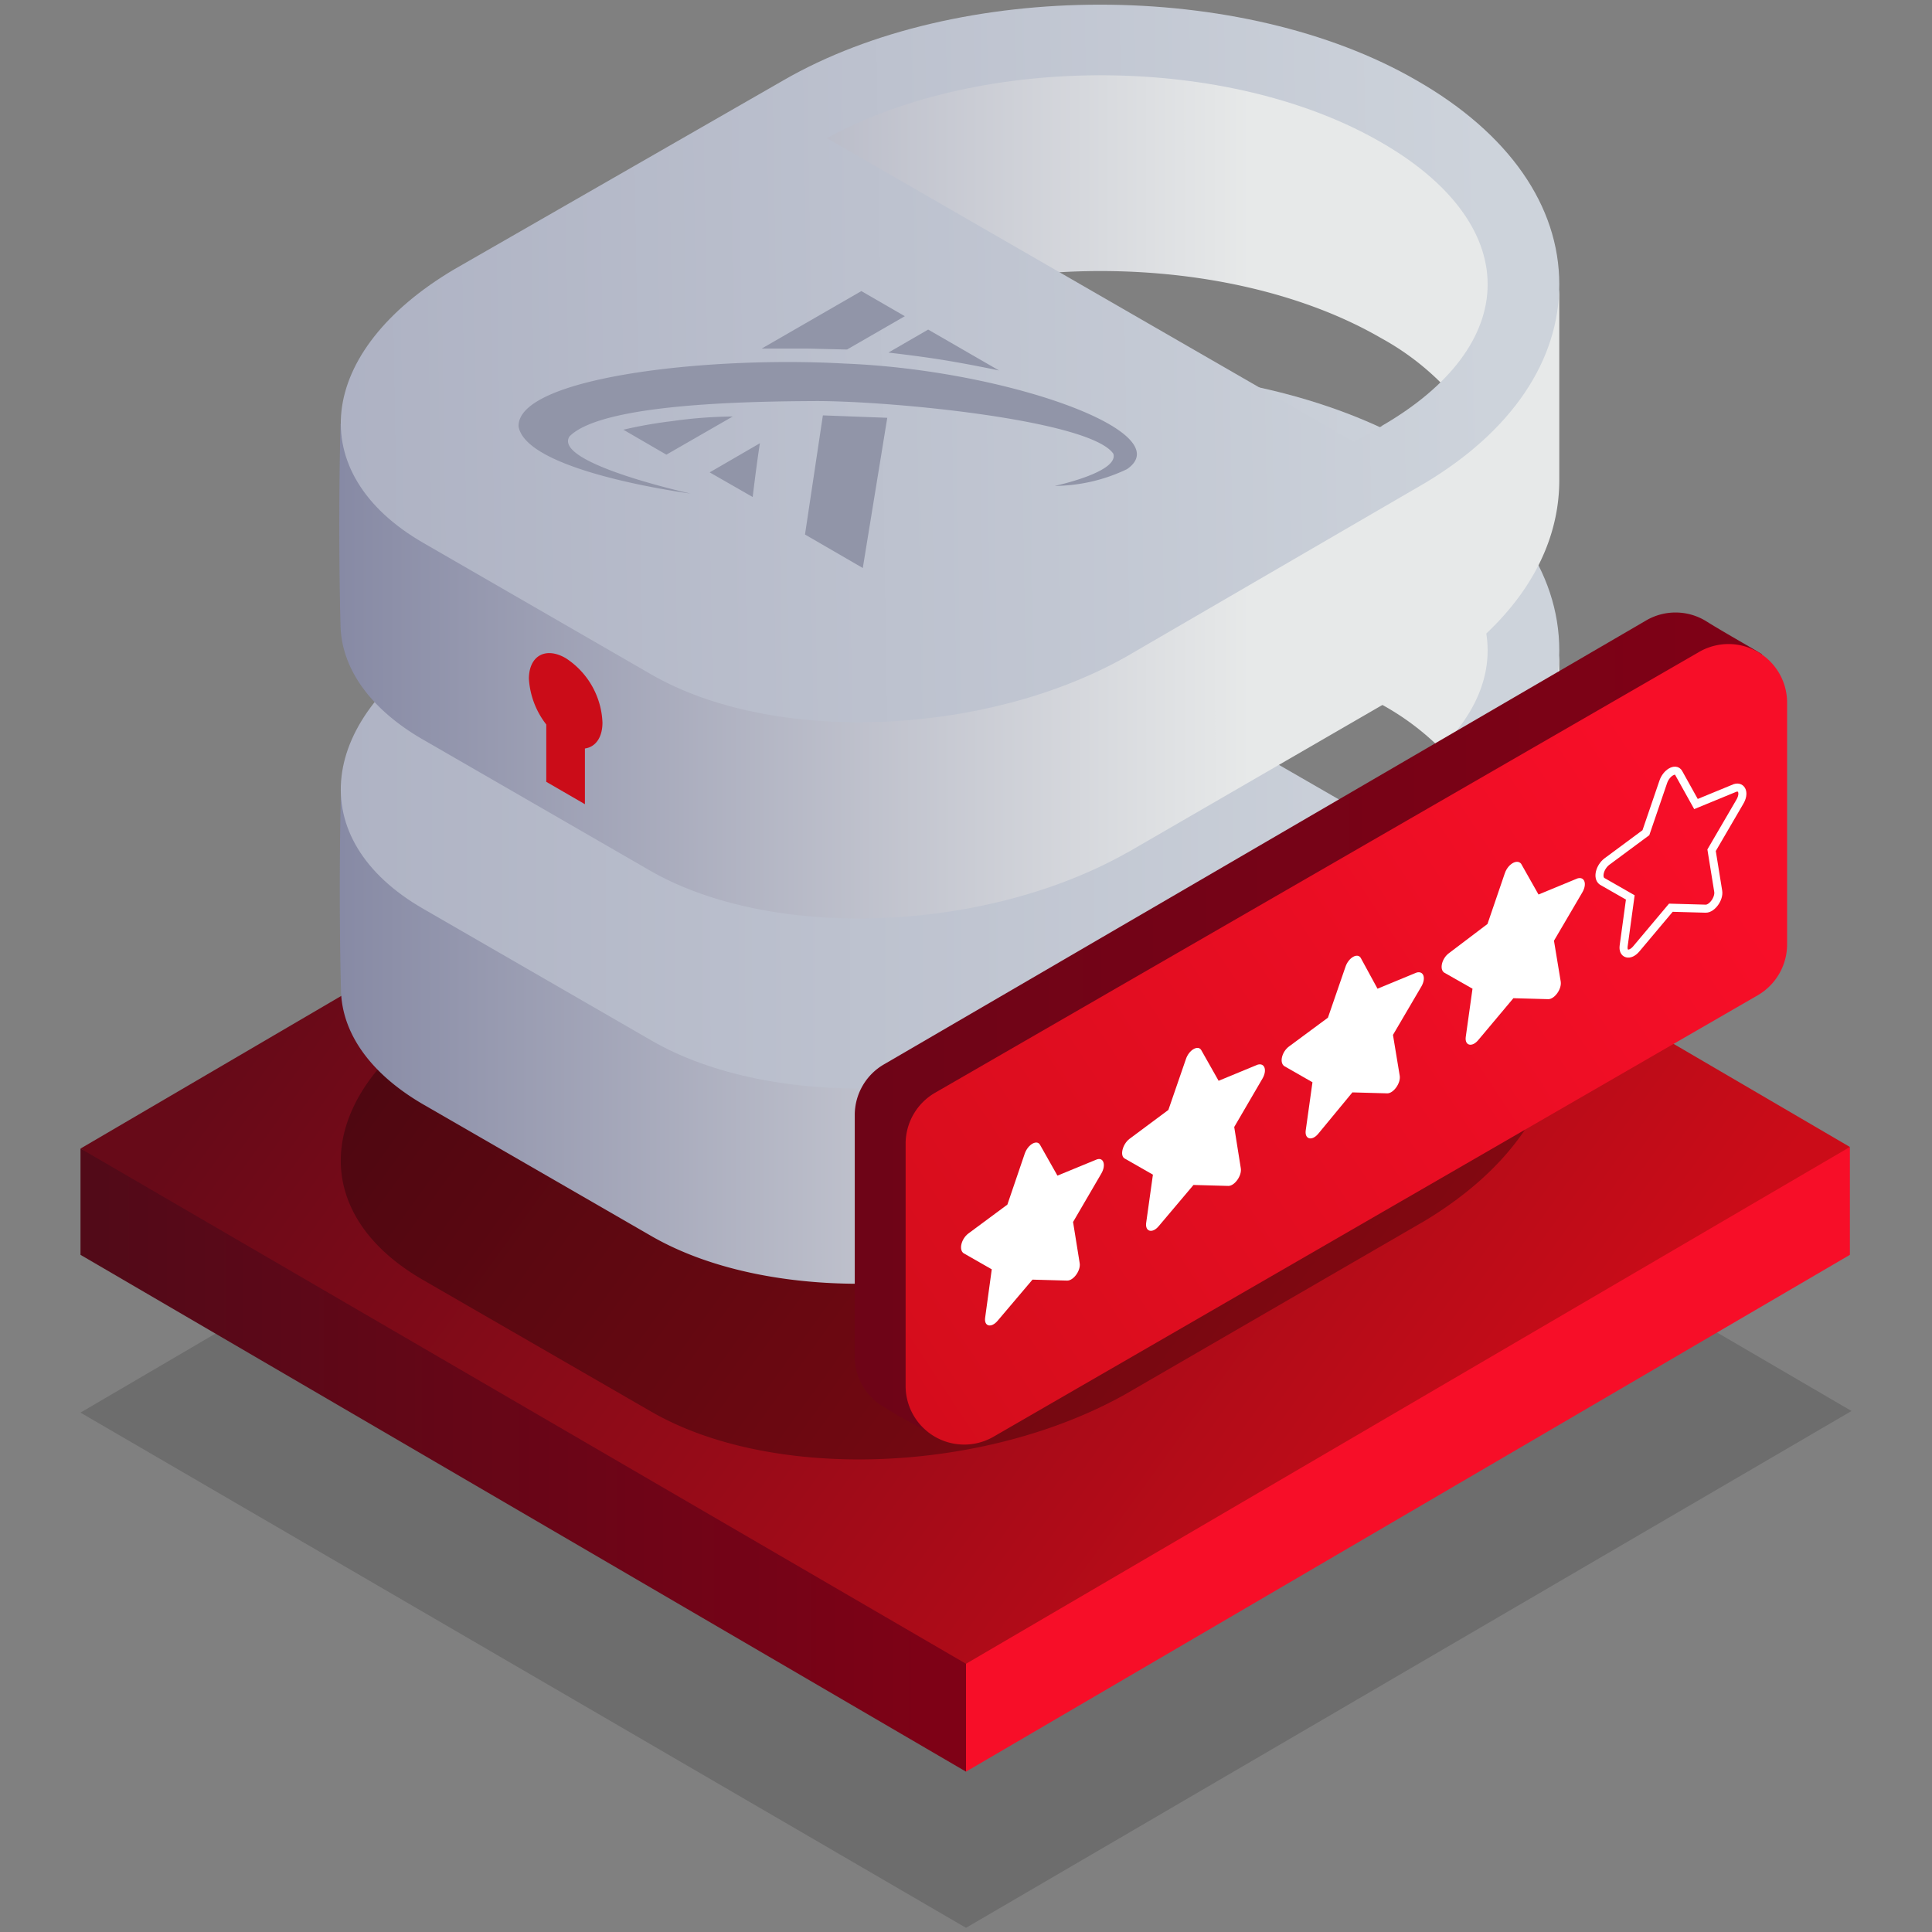
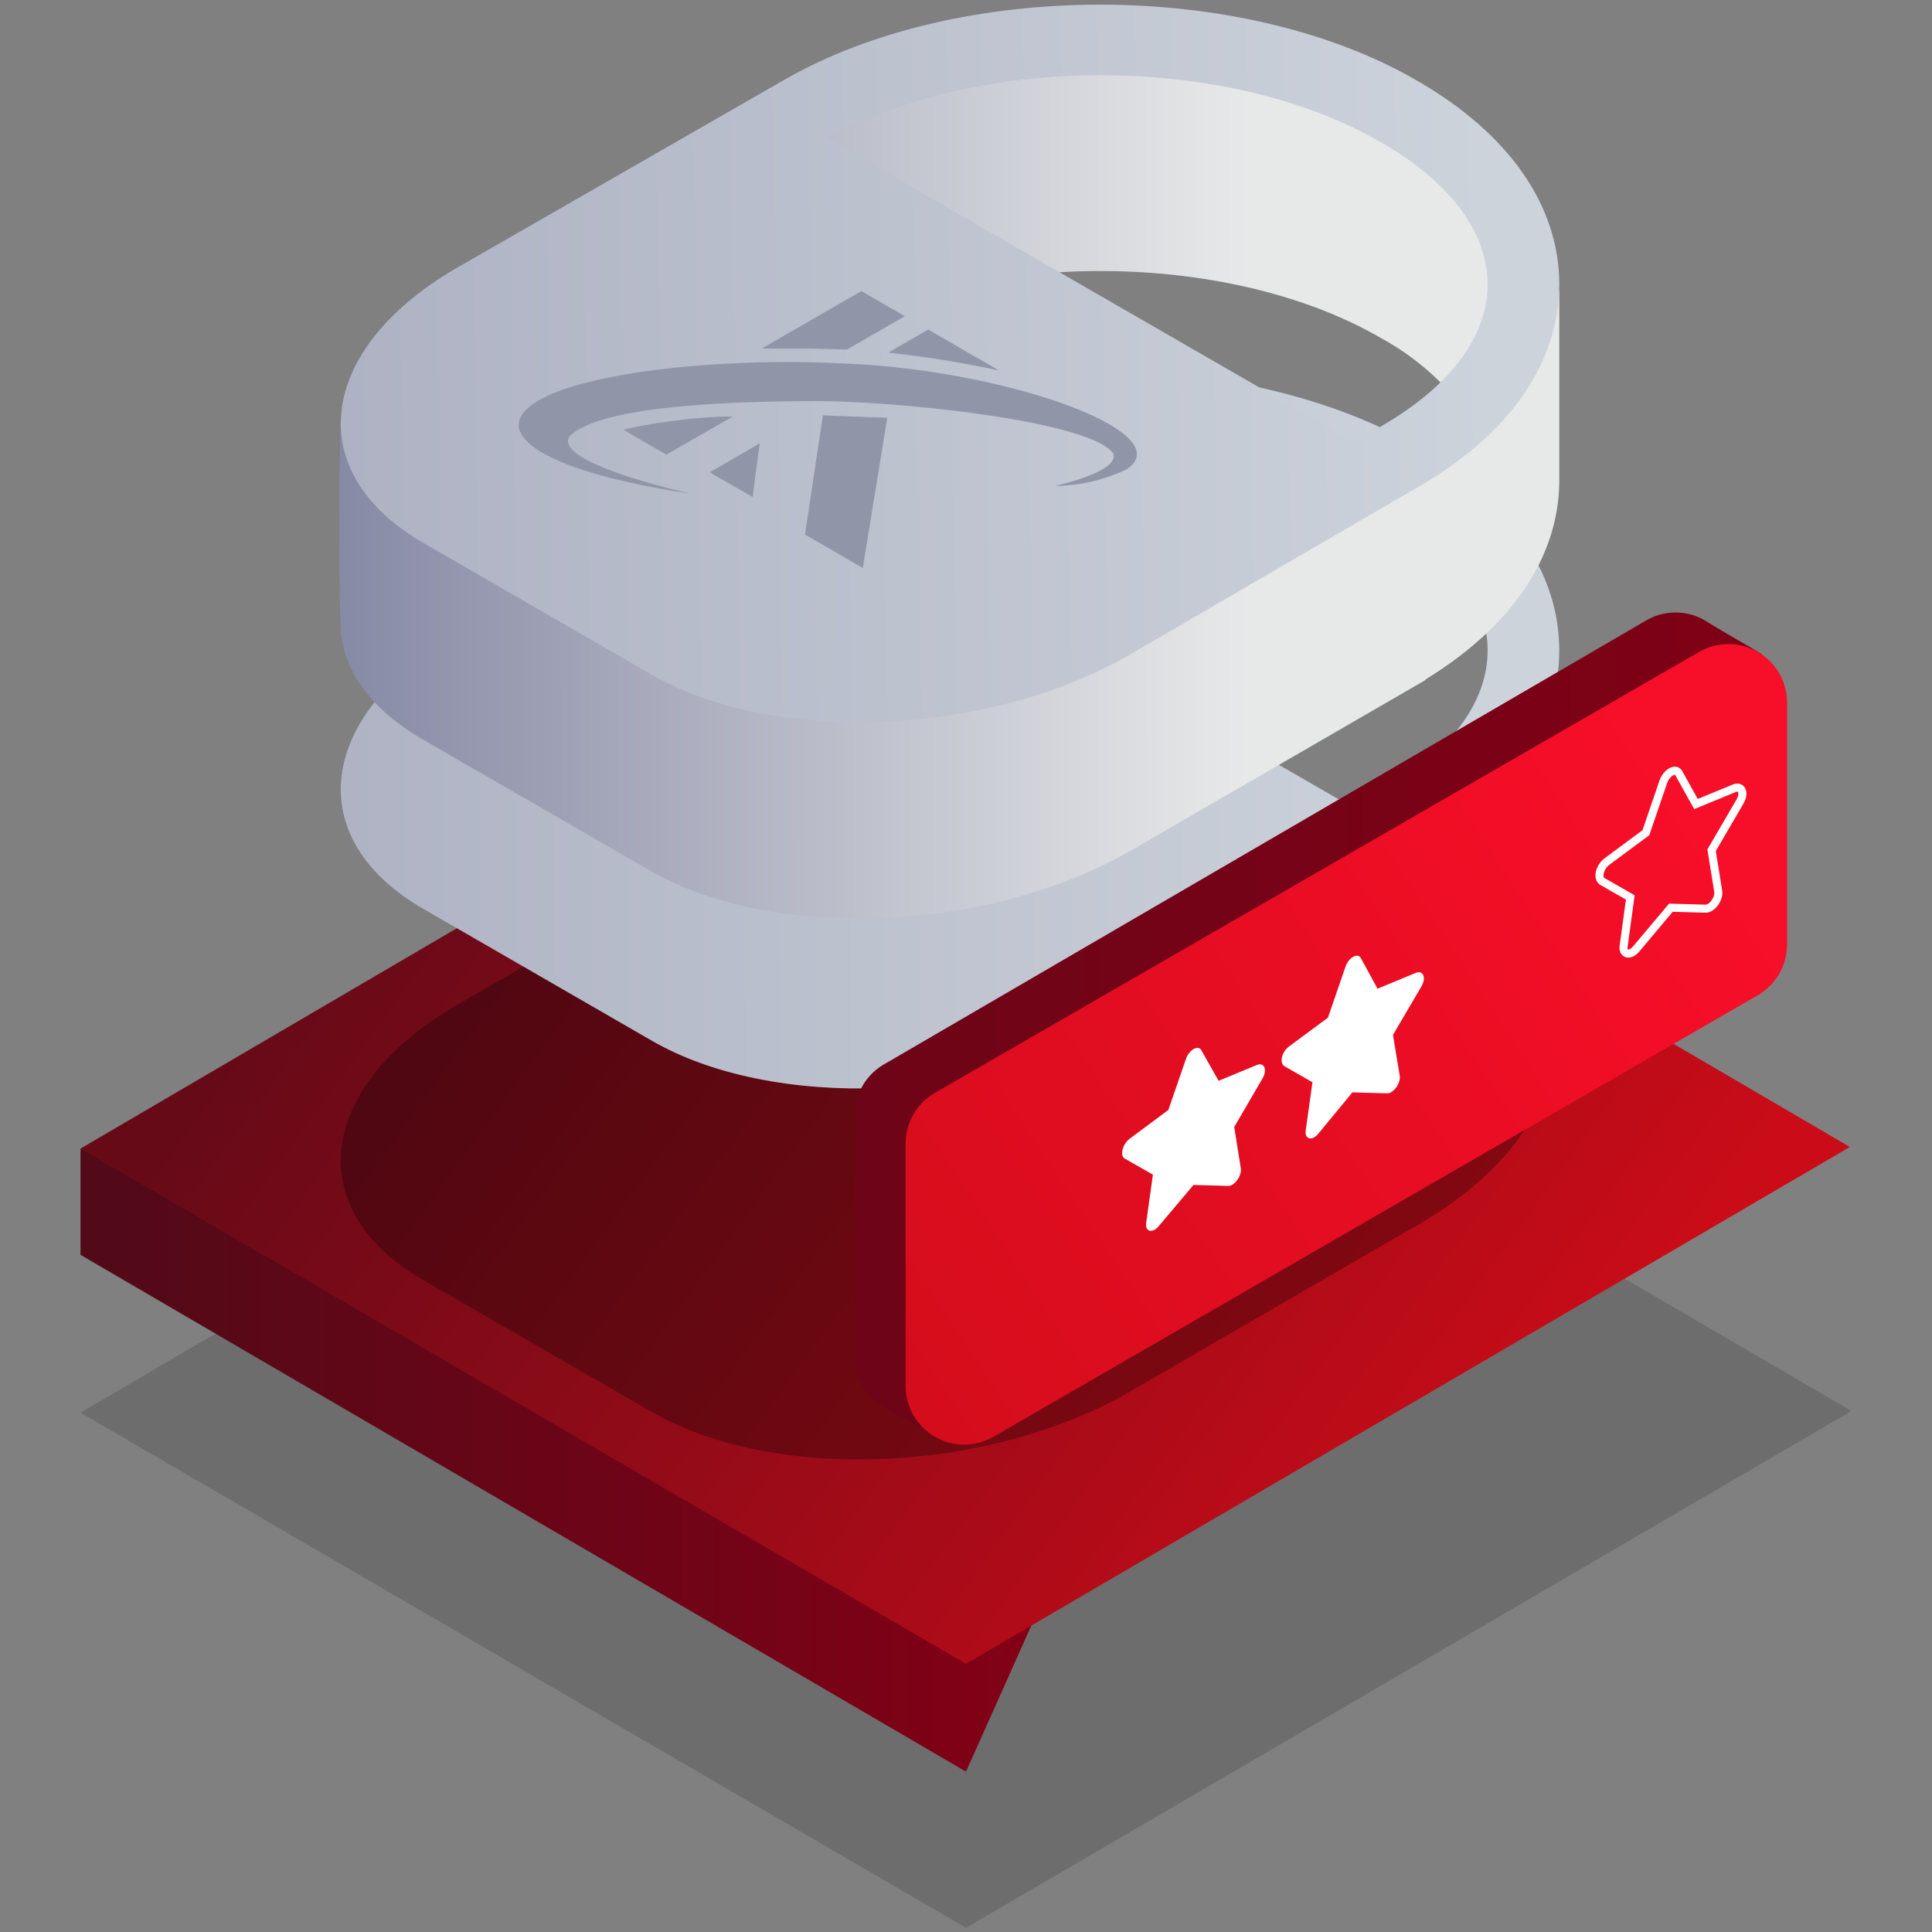
<svg xmlns="http://www.w3.org/2000/svg" xmlns:xlink="http://www.w3.org/1999/xlink" id="Warstwa_1" data-name="Warstwa 1" viewBox="0 0 120 120">
  <rect x="0" y="0" width="120" height="120" fill="#808080" stroke="none" />
  <defs>
    <style>.cls-1{opacity:0.15;isolation:isolate;fill:url(#Gradient_bez_nazwy);}.cls-2{fill:url(#Gradient_bez_nazwy_2);}.cls-3{fill:url(#Gradient_bez_nazwy_3);}.cls-4{fill:url(#Gradient_bez_nazwy_4);}.cls-10,.cls-11,.cls-14,.cls-15,.cls-5,.cls-6,.cls-7,.cls-8,.cls-9{fill-rule:evenodd;}.cls-5{opacity:0.3;fill:url(#Gradient_bez_nazwy_61);}.cls-6{fill:url(#Gradient_bez_nazwy_239);}.cls-7{fill:url(#Gradient_bez_nazwy_11);}.cls-8{fill:url(#Gradient_bez_nazwy_239-2);}.cls-9{fill:url(#Gradient_bez_nazwy_11-2);}.cls-10{fill:#9195a8;}.cls-11{fill:url(#Gradient_bez_nazwy_62);}.cls-12{fill:url(#Gradient_bez_nazwy_7);}.cls-13{fill:url(#Gradient_bez_nazwy_83);}.cls-14{fill:#fff;}.cls-15{fill:none;stroke:#fff;stroke-miterlimit:10;stroke-width:0.5px;}</style>
    <linearGradient id="Gradient_bez_nazwy" x1="-2072.29" y1="8.24" x2="-2138.72" y2="-39.82" gradientTransform="translate(2166.22 104)" gradientUnits="userSpaceOnUse">
      <stop offset="0" />
      <stop offset="1" />
    </linearGradient>
    <linearGradient id="Gradient_bez_nazwy_2" x1="-2100.72" y1="-13.31" x2="-2161.22" y2="-13.31" gradientTransform="translate(2166.22 104)" gradientUnits="userSpaceOnUse">
      <stop offset="0" stop-color="#840016" />
      <stop offset="1" stop-color="#510a18" />
    </linearGradient>
    <linearGradient id="Gradient_bez_nazwy_3" x1="-2278.71" y1="-13.36" x2="-2277.75" y2="-13.36" gradientTransform="translate(2166.22 104)" gradientUnits="userSpaceOnUse">
      <stop offset="0" stop-color="#fc2632" />
      <stop offset="1" stop-color="#f70e28" />
    </linearGradient>
    <linearGradient id="Gradient_bez_nazwy_4" x1="-2072.4" y1="-8.2" x2="-2138.76" y2="-56.21" gradientTransform="translate(2166.22 104)" gradientUnits="userSpaceOnUse">
      <stop offset="0" stop-color="#cb0c18" />
      <stop offset="1" stop-color="#670a18" />
    </linearGradient>
    <linearGradient id="Gradient_bez_nazwy_61" x1="21.17" y1="71.26" x2="96.85" y2="71.26" gradientUnits="userSpaceOnUse">
      <stop offset="0" />
      <stop offset="1" />
    </linearGradient>
    <linearGradient id="Gradient_bez_nazwy_239" x1="94.58" y1="53.17" x2="5.72" y2="53.2" gradientUnits="userSpaceOnUse">
      <stop offset="0.19" stop-color="#e7e9e9" />
      <stop offset="0.24" stop-color="#e0e2e4" />
      <stop offset="0.86" stop-color="#8285a1" />
    </linearGradient>
    <linearGradient id="Gradient_bez_nazwy_11" x1="90.61" y1="45.29" x2="14.92" y2="45.37" gradientUnits="userSpaceOnUse">
      <stop offset="0" stop-color="#cdd3db" />
      <stop offset="1" stop-color="#acb0c2" />
    </linearGradient>
    <linearGradient id="Gradient_bez_nazwy_239-2" x1="94.58" y1="30.43" x2="5.72" y2="30.47" xlink:href="#Gradient_bez_nazwy_239" />
    <linearGradient id="Gradient_bez_nazwy_11-2" x1="92.59" y1="22.08" x2="16.92" y2="23.28" xlink:href="#Gradient_bez_nazwy_11" />
    <linearGradient id="Gradient_bez_nazwy_62" x1="5177.5" y1="3023.3" x2="5186.86" y2="3023.3" gradientTransform="matrix(-0.5, -0.87, -0.87, 0.5, 5238.72, 3031.56)" xlink:href="#Gradient_bez_nazwy_4" />
    <linearGradient id="Gradient_bez_nazwy_7" x1="2227.44" y1="63.59" x2="2392.75" y2="63.59" gradientTransform="matrix(-1, 0, 0, 1, 2352.54, 0)" xlink:href="#Gradient_bez_nazwy_2" />
    <linearGradient id="Gradient_bez_nazwy_83" x1="2312.38" y1="93.45" x2="2247.6" y2="50.79" gradientTransform="matrix(-1, 0, 0, 1, 2352.54, 0)" gradientUnits="userSpaceOnUse">
      <stop offset="0" stop-color="#cb0c18" />
      <stop offset="1" stop-color="#f70e28" />
    </linearGradient>
  </defs>
  <polygon class="cls-1" points="5 87.74 60 119.74 115 87.64 60 55.54 5 87.74" />
  <polygon class="cls-2" points="65.5 97.74 5 71.34 5 77.94 60 110.04 65.5 97.74" />
-   <polygon class="cls-3" points="114.9 77.94 114.9 71.24 60 92.64 60 110.04 114.9 77.94" />
  <polygon class="cls-4" points="5 71.34 60 103.34 114.9 71.24 60 39.14 5 71.34" />
  <path class="cls-5" d="M89.61,56.65c-.07.53-3.33,3.06-3.4,3.14,1.39,1.26,5.24-.13,5.76,1.29a7,7,0,0,1,.43,2.38c0,3.22-2.33,6.34-6.57,8.79l-1.76,1L51.36,54.37l.38-.18a24.1,24.1,0,0,1-5-2.35L28.21,62.52c-8.58,5.08-9.45,12.67-1.9,17l14.14,8.16c7.55,4.36,20.68,3.85,29.48-1.1L88.51,75.82c5.38-3.25,8.34-7.62,8.34-12.36a11.41,11.41,0,0,0-.67-3.84C91.06,56.51,91.32,58.32,89.61,56.65Z" />
-   <path class="cls-6" d="M96.85,52.56c0-1.94,0-8.86,0-11.48,0-1.3-1.07-1.06-2.06-2.09C93.49,37.6,90,32.43,88,31.3,77.16,25,59.49,25,48.64,31.28c0,0-15.41,9.93-20.31,13C22.08,48.15,21.18,49,21.18,49c-.11,4.44-.09,9.05,0,12.52.06,2.66,1.83,5.18,5.13,7.09l14.14,8.16c7.55,4.36,20.68,3.85,29.48-1.1h0l.24-.14h0L88.51,64.93C93.89,61.68,96.85,57.3,96.85,52.56ZM78.47,56.65,51.36,43.48c9.66-5.29,25-5.21,34.44.27a16.27,16.27,0,0,1,4.69,3.85c.65.81-1.32,1.24-1,2.11S78.47,56.65,78.47,56.65Z" />
  <path class="cls-7" d="M96.85,40.4c0-4.88-3.13-9.38-8.82-12.67-10.87-6.27-28.54-6.28-39.39,0L28.21,39.46c-8.58,5.09-9.45,12.67-1.9,17l14.14,8.16C48,69,61.13,68.5,69.93,63.55L88.51,52.76C93.89,49.51,96.85,45.14,96.85,40.4Zm-11,8.79-1.76,1L51.36,31.32c9.66-5.29,25-5.21,34.44.26,4.26,2.46,6.6,5.59,6.6,8.82S90.07,46.74,85.83,49.19Z" />
  <path class="cls-8" d="M96.85,29.82c0-1.94,0-8.86,0-11.48,0-1.29-1.07-1.06-2.06-2.09C93.49,14.86,90,9.69,88,8.56c-10.87-6.27-28.54-6.28-39.39,0,0,0-15.41,9.93-20.31,13-6.25,3.88-7.15,4.77-7.15,4.77-.11,4.45-.09,9.06,0,12.52.06,2.66,1.83,5.19,5.13,7.09l14.14,8.16C48,58.43,61.13,57.93,69.93,53h0l.24-.13h0L88.57,42.22l-.06,0C93.89,38.94,96.85,34.57,96.85,29.82ZM78.47,33.91,51.36,20.74c9.66-5.29,25-5.21,34.44.27a16.43,16.43,0,0,1,4.69,3.85c.65.82-1.32,1.25-1,2.12S78.47,33.91,78.47,33.91Z" />
  <path class="cls-9" d="M96.85,17.66C96.85,12.78,93.72,8.28,88,5,77.16-1.28,59.49-1.28,48.64,5L28.21,16.73c-8.58,5.08-9.45,12.66-1.9,17l14.14,8.16c7.55,4.36,20.68,3.86,29.48-1.09L88.51,30C93.89,26.78,96.85,22.41,96.85,17.66Zm-11,8.79-1.76,1L51.36,8.58c9.66-5.29,25-5.21,34.44.27,4.26,2.45,6.6,5.58,6.6,8.81S90.07,24,85.83,26.45Z" />
  <path id="Kształt_8" data-name="Kształt 8" class="cls-10" d="M57.65,20.47,55.18,21.9s1.78.2,3.22.43c1.77.28,3.65.68,3.65.68ZM44.08,29.34l2.67,1.53s.12-1,.23-1.81c.15-1.13.22-1.53.22-1.53Zm-2.69-1.1-2.67-1.55a27.33,27.33,0,0,1,3-.53,28.32,28.32,0,0,1,3.79-.29ZM53.5,18.08l2.7,1.56-3.59,2.07-2.5-.06c-1.3,0-2.8,0-2.8,0ZM51.11,25.8l4,.15-1.52,9.33L50,33.2Zm-8.2,4.86s-8.6-1.89-7.54-3.55c2-2.05,11.15-2.18,15.35-2.2,4.81,0,17,1.2,18.43,3.27.37,1.15-3.64,2-3.64,2A10.55,10.55,0,0,0,70,29.14c3.33-2.29-7.51-6.17-17.57-6.56-8.62-.48-20.32.89-20.22,3.91.48,2.84,10.72,4.17,10.72,4.17Z" />
-   <path class="cls-11" d="M35.14,40.88a5,5,0,0,1,2.28,4c0,.94-.44,1.52-1.09,1.61v3.46l-2.4-1.39V45a5.13,5.13,0,0,1-1.08-2.85C32.86,40.74,33.88,40.15,35.14,40.88Z" />
  <path class="cls-12" d="M54.94,66.09l47.25-27.52a3.62,3.62,0,0,1,3.76,0c1,.63,2.7,1.58,3.48,2.06l-1.75,16a3.62,3.62,0,0,1-1.8,3.15l-48,29.3c-1.18-.66-2-1.07-3.05-1.73a3.61,3.61,0,0,1-1.74-3.11v-15A3.64,3.64,0,0,1,54.94,66.09Z" />
  <path class="cls-13" d="M58.05,67.89l47.44-27.37A3.64,3.64,0,0,1,111,43.66l0,15a3.66,3.66,0,0,1-1.81,3.15L61.74,89.22a3.64,3.64,0,0,1-5.49-3.14V71A3.66,3.66,0,0,1,58.05,67.89Z" />
-   <path id="_kopia" data-name=" kopia" class="cls-14" d="M63.65,71.65l-1.08,3.17-2.43,1.8c-.43.33-.6,1-.29,1.22l1.75,1-.41,3c-.08.55.38.66.77.2l2.17-2.56,2.16.06c.39,0,.85-.63.77-1.09l-.41-2.55,1.75-3c.32-.54.14-1.05-.29-.88l-2.43,1L64.6,71.11C64.41,70.76,63.85,71.08,63.65,71.65Z" />
  <path id="_kopia-2" data-name=" kopia" class="cls-14" d="M73.66,65.78l-1.09,3.16-2.42,1.8c-.43.33-.61,1.05-.29,1.22l1.75,1-.42,3c-.07.55.39.66.77.21l2.17-2.57,2.17.06c.38,0,.84-.63.77-1.09L76.66,70l1.75-3c.31-.53.14-1-.3-.87l-2.42,1-1.08-1.91C74.41,64.89,73.85,65.21,73.66,65.78Z" />
  <path id="_kopia-3" data-name=" kopia" class="cls-14" d="M83.57,60.05l-1.09,3.16L80.06,65c-.44.33-.61,1-.29,1.22l1.75,1-.42,3c-.07.55.39.66.77.21L84,67.85l2.17.06c.38,0,.84-.63.77-1.09l-.42-2.54,1.76-3c.31-.53.14-1-.3-.87l-2.42,1L84.52,59.5C84.32,59.16,83.76,59.48,83.57,60.05Z" />
-   <path id="_kopia-4" data-name=" kopia" class="cls-14" d="M93.47,54.23l-1.08,3.16L90,59.2c-.44.32-.61,1-.3,1.21l1.76,1-.42,3c-.07.54.39.65.77.2L94,62l2.17.06c.38,0,.84-.62.77-1.09l-.42-2.54,1.76-3c.31-.53.14-1-.3-.87l-2.42,1-1.08-1.91C94.23,53.34,93.67,53.66,93.47,54.23Z" />
  <path id="_kopia-5" data-name=" kopia" class="cls-15" d="M103.31,48.56l-1.08,3.16-2.43,1.8c-.43.33-.61,1-.29,1.22l1.75,1-.41,3c-.08.55.38.66.77.21l2.16-2.57,2.17.06c.39,0,.85-.63.77-1.09l-.41-2.54,1.75-3c.32-.53.14-1-.29-.87l-2.43,1L104.26,48C104.07,47.67,103.5,48,103.31,48.56Z" />
</svg>